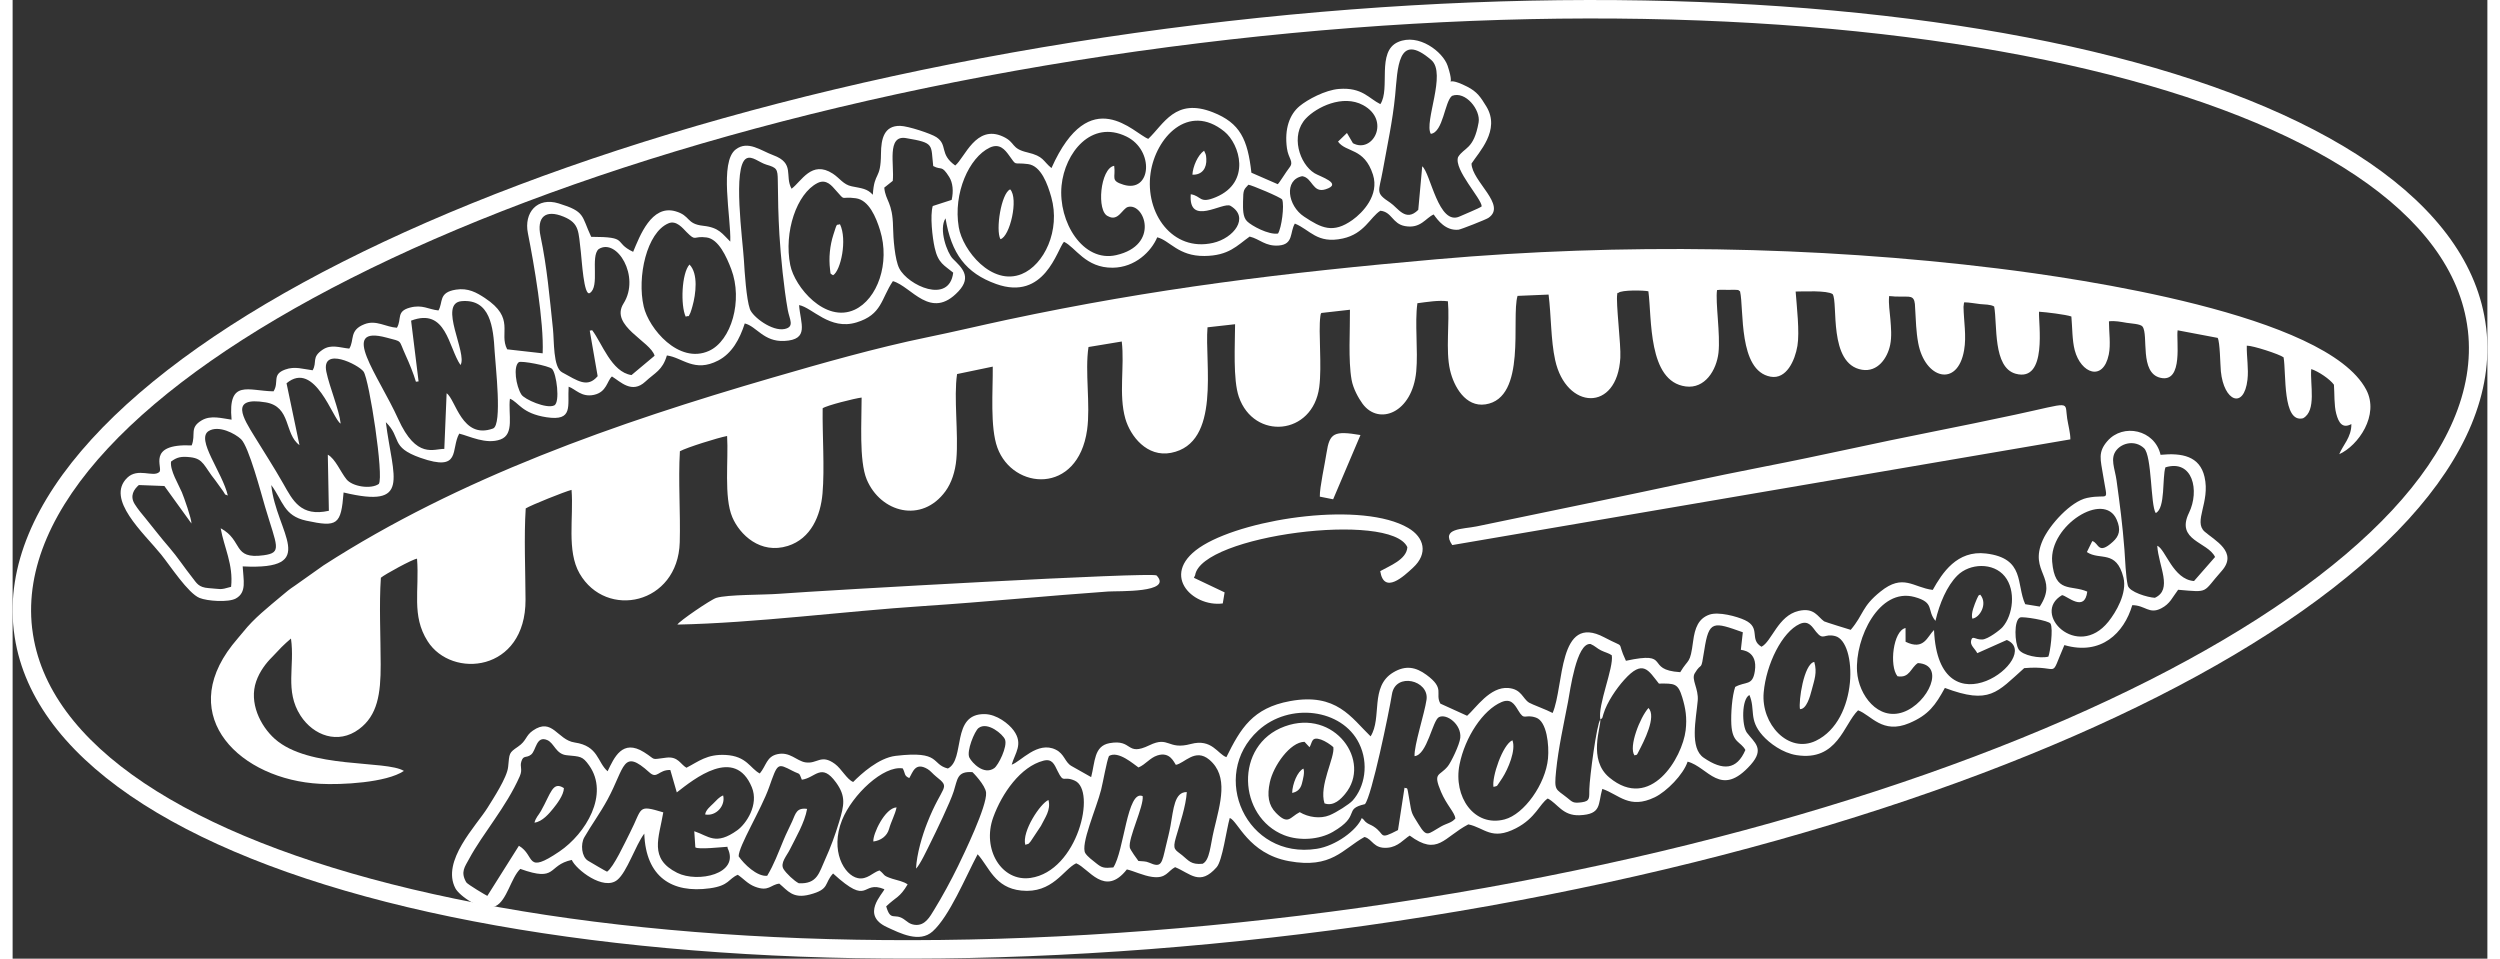
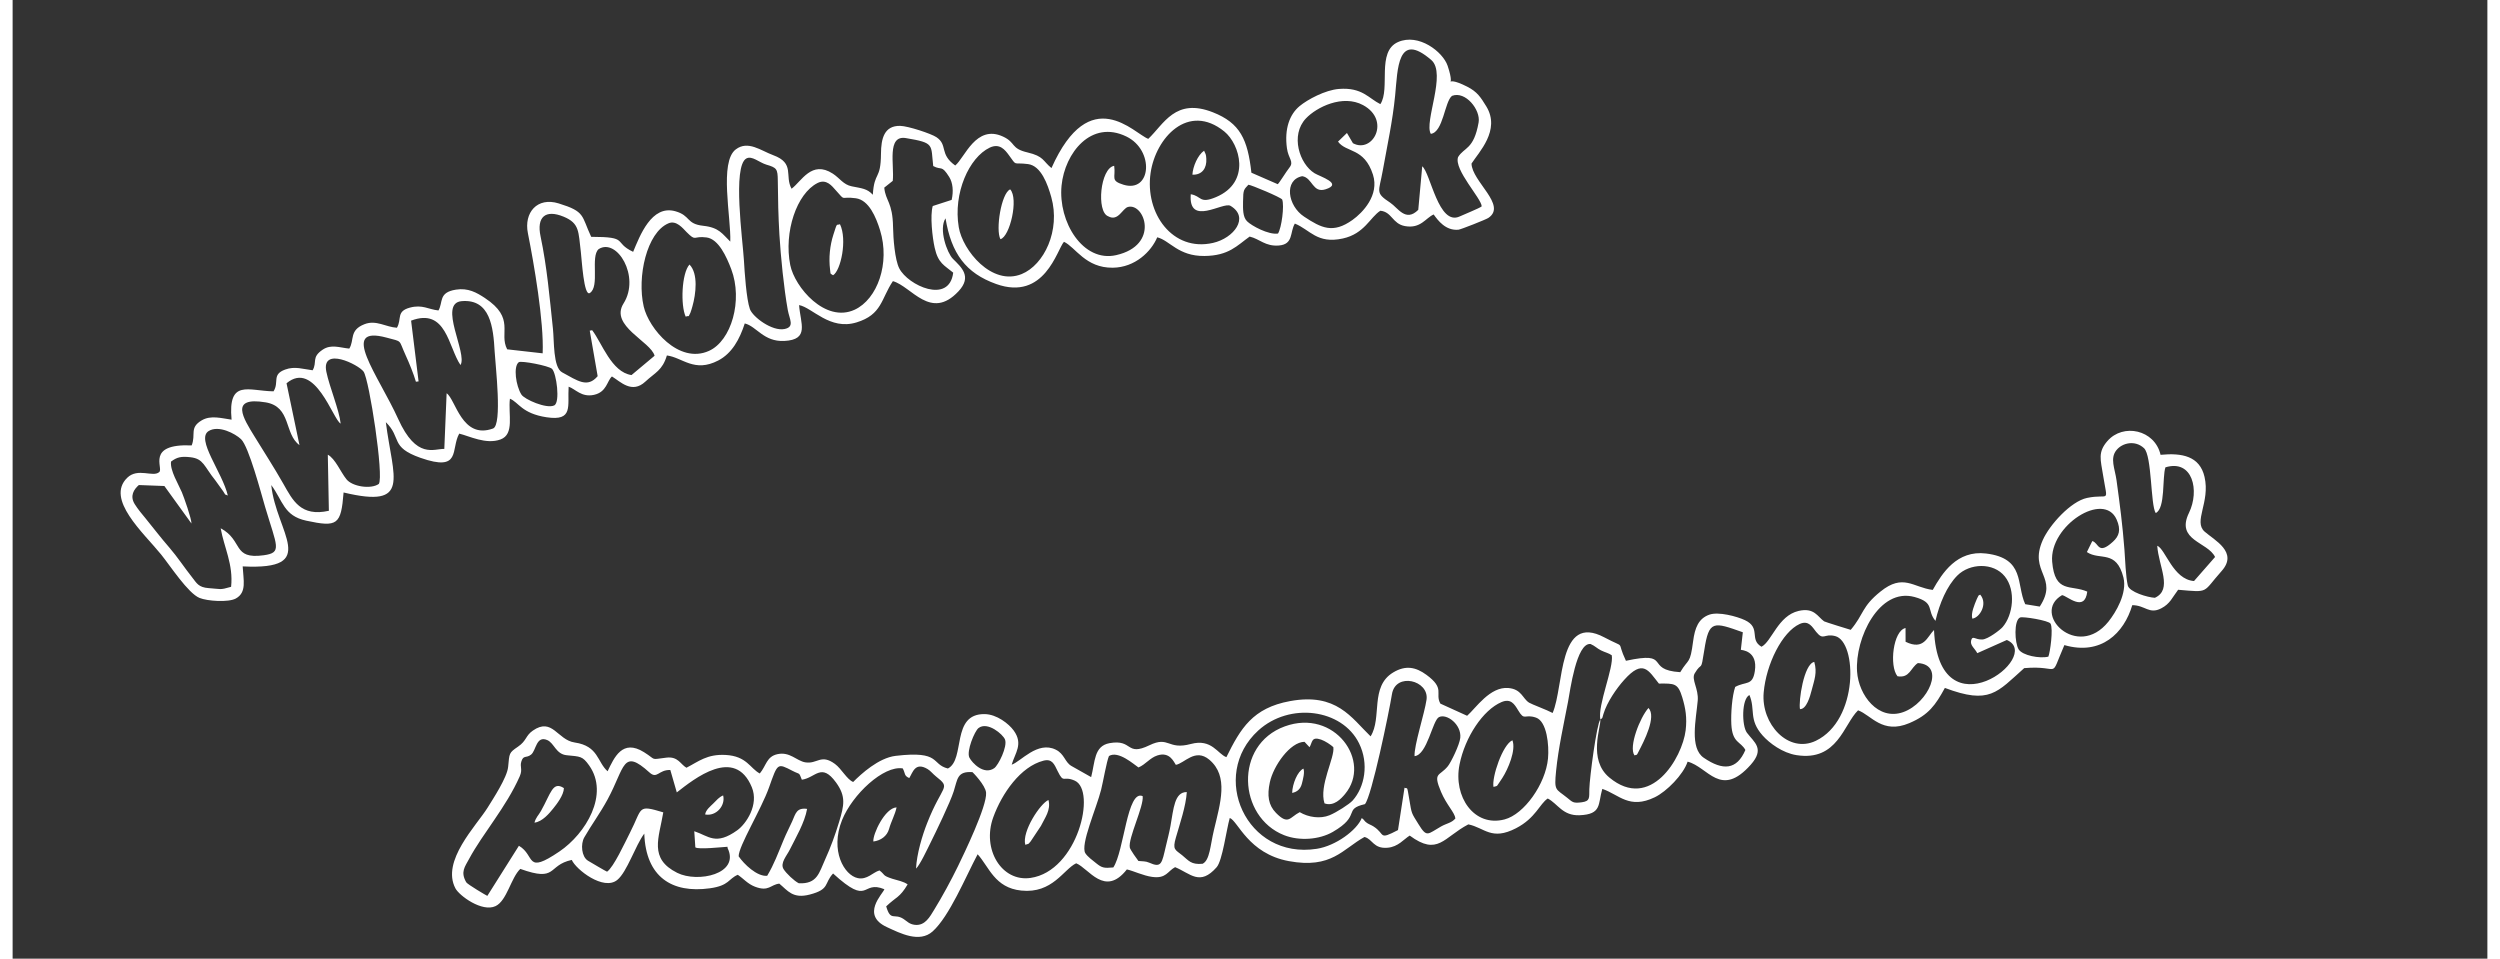
<svg xmlns="http://www.w3.org/2000/svg" xml:space="preserve" width="133px" height="51px" version="1.1" style="shape-rendering:geometricPrecision; text-rendering:geometricPrecision; image-rendering:optimizeQuality; fill-rule:evenodd; clip-rule:evenodd" viewBox="0 0 51.256 19.855">
  <rect x="0" y="0" width="51.256" height="19.855" fill="#333333" stroke="none" />
  <defs>
    <style type="text/css">
   
    .fil0 {fill:white}
    .fil1 {fill:white;fill-rule:nonzero}
   
  </style>
  </defs>
  <g id="Layer_x0020_1">
    <g id="_3144337027952">
-       <path class="fil0" d="M33.879 6.033c0.075,0.554 -0.015,1.868 0.774,1.971 0.396,0.052 0.636,-0.333 0.678,-0.698 0.042,-0.379 -0.067,-1.048 -0.03,-1.298 0.08,-0.012 0.156,-0.004 0.239,-0.004 0.036,0 0.094,-0.004 0.127,-0.002 0.118,0.008 0.048,-0.004 0.111,0.033 0.084,0.365 -0.042,1.647 0.634,1.767 0.326,0.058 0.503,-0.334 0.554,-0.639 0.048,-0.288 -0.014,-0.814 -0.037,-1.125 0.169,-0.001 0.649,-0.026 0.766,0.053 0.119,0.169 -0.097,1.45 0.608,1.567 0.325,0.054 0.528,-0.241 0.584,-0.516 0.035,-0.174 0.018,-0.357 0.004,-0.533 -0.012,-0.163 -0.041,-0.302 -0.026,-0.477 0.063,0.002 0.078,0.007 0.119,0.009 0.04,0.001 0.082,0 0.123,0.002 0.172,0.007 0.273,-0.034 0.292,0.153 0.003,0.032 0.004,0.075 0.006,0.106 0.014,0.235 0.019,0.466 0.062,0.699 0.136,0.745 0.816,0.935 0.951,0.153 0.052,-0.294 -0.007,-0.602 -0.012,-0.899l0.009 -0.076c0.001,-0.009 0.005,-0.012 0.008,-0.018 0.113,0.003 0.217,0.024 0.328,0.037 0.09,0.01 0.212,0.004 0.29,0.05 0.069,0.369 -0.032,1.263 0.447,1.393 0.663,0.179 0.467,-1.053 0.482,-1.285 0.145,0.009 0.555,0.058 0.67,0.099 0.02,0.218 0.016,0.496 0.069,0.697 0.127,0.483 0.589,0.66 0.706,0.089 0.043,-0.207 0.003,-0.47 0.003,-0.686 0.124,-0.016 0.245,0.011 0.368,0.031 0.089,0.015 0.286,0.021 0.328,0.078 0.129,0.175 -0.07,0.961 0.372,1.061 0.483,0.11 0.32,-0.796 0.355,-0.984l0.829 0.157c0.048,0.082 0.053,0.55 0.066,0.692 0.062,0.626 0.479,0.794 0.551,0.176 0.027,-0.232 -0.019,-0.472 -0.014,-0.707 0.124,-0.003 0.679,0.178 0.762,0.242 0.058,0.33 -0.027,1.368 0.403,1.262 0.285,-0.155 0.142,-0.703 0.17,-1.019 0.151,0.048 0.389,0.211 0.47,0.324 0.014,0.192 0.001,0.419 0.047,0.598 0.051,0.195 0.133,0.316 0.314,0.217 0.004,0.273 -0.18,0.442 -0.251,0.624 0.394,-0.178 0.837,-0.81 0.558,-1.337 -0.824,-1.562 -5.968,-2.305 -7.634,-2.51 -3.787,-0.467 -7.819,-0.524 -11.613,-0.191 -3.174,0.279 -5.854,0.605 -8.894,1.252 -0.557,0.119 -1.108,0.251 -1.66,0.364 -1.064,0.219 -2.189,0.54 -3.214,0.838 -3.228,0.939 -6.477,2.072 -9.292,3.887l-0.593 0.42c-0.12,0.079 -0.168,0.122 -0.285,0.22 -0.274,0.231 -0.56,0.455 -0.784,0.736 -0.073,0.091 -0.153,0.178 -0.229,0.276 -1.169,1.498 0.178,2.785 1.817,2.872 0.44,0.024 1.376,-0.022 1.739,-0.267 -0.368,-0.228 -1.967,-0.035 -2.673,-0.663 -0.302,-0.269 -0.54,-0.753 -0.386,-1.193 0.073,-0.209 0.206,-0.38 0.329,-0.502l0.199 -0.209c0.062,-0.06 0.117,-0.112 0.192,-0.175 0.084,0.577 -0.134,1.082 0.198,1.597 0.269,0.415 0.78,0.601 1.211,0.28 0.383,-0.284 0.451,-0.728 0.449,-1.34 -0.001,-0.562 -0.034,-1.249 0.004,-1.796 0.079,-0.069 0.659,-0.386 0.749,-0.395 0.052,0.658 -0.12,1.176 0.219,1.709 0.5,0.788 2.033,0.641 2.028,-0.859 -0.002,-0.597 -0.034,-1.306 0.004,-1.891 0.116,-0.071 0.805,-0.347 0.949,-0.384 0.046,0.573 -0.104,1.262 0.166,1.731 0.552,0.958 2.038,0.643 2.075,-0.645 0.017,-0.616 -0.033,-1.277 0.003,-1.886 0.144,-0.079 0.787,-0.28 0.978,-0.316 0.031,0.498 -0.07,1.264 0.108,1.682 0.153,0.361 0.58,0.774 1.15,0.595 0.481,-0.152 0.678,-0.626 0.718,-1.086 0.046,-0.527 -0.005,-1.217 0.003,-1.765 0.08,-0.058 0.662,-0.205 0.807,-0.222 0.002,0.471 -0.056,1.306 0.105,1.695 0.286,0.686 1.142,0.919 1.633,0.243 0.122,-0.168 0.201,-0.402 0.224,-0.659 0.047,-0.529 -0.058,-1.284 0.015,-1.766l0.739 -0.154c0.005,0.493 -0.059,1.255 0.096,1.679 0.321,0.88 1.667,0.981 1.858,-0.368 0.073,-0.518 -0.049,-1.211 0.029,-1.717l0.689 -0.114c0.061,0.515 -0.068,1.098 0.074,1.598 0.105,0.364 0.449,0.804 0.946,0.708 1.043,-0.202 0.693,-1.85 0.756,-2.6l0.571 -0.064c-0.001,0.423 -0.046,1.146 0.078,1.504 0.311,0.903 1.531,0.805 1.665,-0.201 0.059,-0.449 -0.021,-1.132 0.023,-1.467 0.01,-0.077 0.013,-0.045 0.02,-0.069l0.593 -0.067c0.004,0.433 -0.038,1.043 0.034,1.451 0.032,0.182 0.142,0.379 0.227,0.496 0.338,0.46 1.032,0.189 1.112,-0.67 0.041,-0.438 -0.034,-1.003 0.024,-1.412 0.194,-0.025 0.444,-0.067 0.632,-0.04 0.039,0.437 -0.051,1.017 0.044,1.425 0.078,0.342 0.322,0.772 0.733,0.71 0.864,-0.13 0.529,-1.781 0.665,-2.247l0.643 -0.027c0.055,0.435 0.045,0.942 0.136,1.356 0.226,1.032 1.285,1.088 1.35,-0.045 0.016,-0.276 -0.096,-1.14 -0.064,-1.322 0.011,-0.062 -0.031,0.01 0.023,-0.025 0.07,-0.064 0.537,-0.053 0.622,-0.032zm-20.11 6.903c1.616,-0.033 3.446,-0.275 5.097,-0.384 1.306,-0.086 2.549,-0.211 3.823,-0.301 0.207,-0.014 1.347,0.033 1.005,-0.332 -0.074,-0.078 -6.837,0.305 -7.832,0.38 -0.3,0.023 -1.056,0.013 -1.288,0.084 -0.114,0.035 -0.777,0.488 -0.805,0.553zm16.048 -1.647l12.802 -2.189c0.002,-0.127 -0.045,-0.295 -0.066,-0.432 -0.058,-0.372 0.123,-0.336 -1.078,-0.079 -0.575,0.122 -1.141,0.241 -1.72,0.355 -1.151,0.226 -2.314,0.495 -3.435,0.712 -1.135,0.22 -2.274,0.476 -3.416,0.711l-2.58 0.535c-0.293,0.06 -0.749,0.033 -0.507,0.387zm-2.743 -1.003l0.276 0.055 0.566 -1.331c-0.546,-0.091 -0.639,-0.047 -0.703,0.37 -0.034,0.229 -0.144,0.716 -0.139,0.906zm-2.01 2.212l0.038 -0.229 -0.636 -0.302 0.025 -0.052c0.126,-0.831 4.058,-1.329 4.396,-0.582 -0.015,0.257 -0.371,0.387 -0.562,0.496 0.078,0.494 0.492,0.102 0.68,-0.072 0.317,-0.292 0.233,-0.627 -0.1,-0.822 -0.938,-0.551 -3.298,-0.212 -4.241,0.354 -0.952,0.574 -0.24,1.294 0.4,1.209z" />
      <path class="fil0" d="M41.985 12.563l-0.301 -0.049c-0.19,-0.413 0,-0.951 -0.811,-1.05 -0.603,-0.073 -0.909,0.405 -1.104,0.754 -0.407,-0.05 -0.61,-0.348 -1.084,0.035 -0.394,0.317 -0.338,0.463 -0.615,0.792 -0.021,-0.005 -0.534,-0.164 -0.551,-0.176 -0.135,-0.095 -0.203,-0.291 -0.528,-0.216 -0.428,0.099 -0.556,0.633 -0.769,0.742 -0.262,-0.153 -0.002,-0.39 -0.344,-0.551 -0.166,-0.078 -0.549,-0.181 -0.737,-0.113 -0.225,0.08 -0.299,0.274 -0.335,0.549 -0.064,0.49 -0.091,0.346 -0.267,0.642 -0.754,-0.047 -0.156,-0.446 -1.125,-0.236 -0.216,-0.457 0.034,-0.23 -0.449,-0.486 -0.964,-0.51 -0.828,1.012 -1.069,1.567 -0.118,-0.064 -0.432,-0.179 -0.488,-0.214 -0.136,-0.086 -0.154,-0.279 -0.427,-0.303 -0.383,-0.035 -0.676,0.418 -0.856,0.575l-0.554 -0.252c-0.119,-0.216 0.108,-0.307 -0.291,-0.598 -0.213,-0.155 -0.424,-0.206 -0.687,-0.047 -0.486,0.293 -0.225,0.94 -0.467,1.323 -0.399,-0.385 -0.704,-0.908 -1.669,-0.73 -0.774,0.142 -1.024,0.566 -1.318,1.161 -0.181,-0.065 -0.302,-0.39 -0.736,-0.273 -0.485,0.131 -0.446,-0.173 -0.857,0.026 -0.496,0.24 -0.336,-0.132 -0.828,-0.043 -0.324,0.06 -0.297,0.387 -0.38,0.703 -0.01,-0.004 -0.335,-0.188 -0.411,-0.232 -0.134,-0.079 -0.142,-0.249 -0.323,-0.337 -0.377,-0.185 -0.724,0.249 -0.912,0.312 0.069,-0.241 0.246,-0.427 0.042,-0.708 -0.101,-0.139 -0.351,-0.337 -0.603,-0.34 -0.701,-0.008 -0.392,0.937 -0.76,1.127 -0.355,-0.088 -0.133,-0.374 -1.083,-0.262 -0.352,0.042 -0.716,0.376 -0.879,0.541 -0.13,-0.053 -0.24,-0.272 -0.376,-0.373 -0.294,-0.217 -0.366,0.008 -0.616,-0.034 -0.18,-0.03 -0.319,-0.226 -0.577,-0.169 -0.226,0.05 -0.228,0.235 -0.365,0.4 -0.202,-0.107 -0.269,-0.361 -0.709,-0.384 -0.384,-0.02 -0.557,0.135 -0.81,0.265 -0.126,-0.072 -0.172,-0.239 -0.417,-0.209 -0.347,0.042 -0.191,0.056 -0.463,-0.114 -0.448,-0.28 -0.617,0.114 -0.753,0.396 -0.216,-0.19 -0.187,-0.524 -0.682,-0.596 -0.359,-0.052 -0.461,-0.529 -0.868,-0.245 -0.152,0.106 -0.126,0.209 -0.305,0.331 -0.192,0.131 -0.177,0.133 -0.205,0.42 -0.021,0.22 -0.316,0.667 -0.426,0.845 -0.232,0.373 -0.964,1.104 -0.666,1.67 0.079,0.151 0.552,0.5 0.831,0.368 0.236,-0.111 0.32,-0.588 0.513,-0.771 0.777,0.28 0.551,-0.074 1.066,-0.186 0.087,0.199 0.658,0.646 0.942,0.415 0.204,-0.166 0.374,-0.712 0.56,-0.96 0.031,0.901 0.575,1.241 1.357,1.133 0.405,-0.056 0.382,-0.196 0.579,-0.28 0.118,0.078 0.203,0.188 0.357,0.247 0.286,0.109 0.319,-0.042 0.503,-0.064 0.174,0.143 0.277,0.32 0.633,0.226 0.419,-0.11 0.289,-0.227 0.481,-0.436 0.77,0.705 0.573,0.126 1.063,0.326 -0.03,0.094 -0.498,0.532 0.052,0.785 0.277,0.128 0.674,0.333 0.947,0.089 0.347,-0.312 0.681,-1.124 0.932,-1.598 0.236,0.259 0.352,0.696 0.905,0.752 0.645,0.067 0.876,-0.441 1.136,-0.565 0.259,0.101 0.591,0.712 1.05,0.127 0.132,0.029 0.343,0.131 0.524,0.155 0.293,0.04 0.316,-0.117 0.475,-0.202 0.32,0.132 0.511,0.398 0.86,0.002 0.121,-0.138 0.202,-0.777 0.272,-1.021 0.169,0.061 0.382,0.738 1.223,0.894 0.887,0.164 1.114,-0.249 1.567,-0.5 0.17,0.042 0.182,0.248 0.478,0.223 0.22,-0.018 0.337,-0.177 0.459,-0.252 0.583,0.431 0.7,0.038 1.214,-0.232 0.338,0.069 0.477,0.344 0.988,0.08 0.407,-0.21 0.489,-0.506 0.657,-0.616 0.209,0.109 0.307,0.36 0.658,0.347 0.466,-0.019 0.379,-0.229 0.472,-0.546 0.348,0.118 0.557,0.43 1.088,0.173 0.243,-0.118 0.589,-0.466 0.679,-0.737 0.427,0.111 0.681,0.766 1.306,0.065 0.298,-0.335 0.074,-0.462 -0.078,-0.664 -0.108,-0.145 -0.112,-0.701 0.052,-0.781 0.129,0.304 -0.022,0.506 0.273,0.838 0.141,0.159 0.413,0.362 0.702,0.407 0.85,0.134 0.978,-0.641 1.275,-0.928 0.27,0.095 0.501,0.503 1.062,0.265 0.401,-0.17 0.542,-0.374 0.736,-0.729 0.929,0.35 1.078,0.093 1.643,-0.41 0.782,-0.068 0.508,0.27 0.832,-0.477 0.762,0.221 1.236,-0.249 1.406,-0.827 0.27,0.001 0.347,0.195 0.598,0.067 0.188,-0.096 0.232,-0.229 0.352,-0.386 0.659,0.057 0.495,0.066 0.9,-0.387 0.352,-0.393 -0.151,-0.64 -0.351,-0.817 -0.239,-0.211 0.119,-0.608 -0.002,-1.133 -0.099,-0.433 -0.469,-0.501 -0.911,-0.458 -0.119,-0.521 -0.775,-0.66 -1.101,-0.285 -0.201,0.232 -0.142,0.38 -0.088,0.716 0.097,0.601 0.135,0.364 -0.334,0.462 -0.335,0.071 -0.775,0.555 -0.917,0.874 -0.299,0.674 0.34,0.76 -0.062,1.376zm-21.011 4.934c0.102,-0.033 0.051,-0.007 0.112,-0.072l0.212 -0.319c0.081,-0.168 0.211,-0.328 0.156,-0.537 -0.166,0.068 -0.555,0.652 -0.48,0.928zm12.617 -1.852c0.067,-0.026 0.035,0.017 0.086,-0.08 0.109,-0.209 0.376,-0.722 0.204,-0.902 -0.175,0.196 -0.415,0.805 -0.29,0.982zm-2.92 0.653c0.101,-0.028 0.055,-0.003 0.114,-0.081 0.02,-0.027 0.049,-0.073 0.07,-0.105 0.118,-0.183 0.287,-0.577 0.208,-0.78 -0.204,0.089 -0.43,0.767 -0.392,0.966zm6.348 -1.611c0.134,0.005 0.209,-0.262 0.242,-0.392 0.056,-0.216 0.118,-0.363 0.054,-0.586 -0.217,0.04 -0.329,0.822 -0.296,0.978zm-26.211 2.351c0.162,-0.017 0.311,-0.196 0.388,-0.292 0.069,-0.085 0.22,-0.278 0.222,-0.423 -0.233,-0.153 -0.269,0.107 -0.475,0.473 -0.055,0.097 -0.103,0.129 -0.135,0.242zm7.019 0.391c0.156,-0.02 0.284,-0.113 0.325,-0.259 0.043,-0.155 0.126,-0.3 0.156,-0.448 -0.241,0.01 -0.496,0.557 -0.481,0.707zm-3.484 -0.56c0.23,0.043 0.426,-0.185 0.373,-0.395 -0.091,0.04 -0.129,0.094 -0.206,0.169 -0.057,0.057 -0.154,0.131 -0.167,0.226zm26.245 -4.056c0.154,-0.018 0.326,-0.307 0.164,-0.497 -0.057,0.033 -0.006,-0.018 -0.044,0.036 -0.004,0.006 -0.02,0.041 -0.025,0.051 -0.052,0.125 -0.127,0.298 -0.095,0.41zm-14.087 3.609c0.105,-0.018 0.173,-0.084 0.2,-0.186 0.025,-0.095 0.065,-0.248 0.033,-0.317 -0.121,0.055 -0.227,0.314 -0.233,0.503zm1.507 0.233c-0.46,0.106 -0.069,0.23 -0.665,0.575 -0.277,0.16 -0.689,0.193 -1.008,0.068 -0.956,-0.375 -1.042,-1.868 0.012,-2.253 1.032,-0.377 1.814,0.725 1.249,1.401 -0.079,0.095 -0.232,0.263 -0.425,0.193 -0.119,-0.366 0.218,-0.949 0.183,-1.165 -0.054,-0.05 -0.169,-0.126 -0.254,-0.156 -0.205,-0.069 -0.177,0.056 -0.239,0.158l-0.104 -0.112c-0.299,0.004 -0.645,0.498 -0.718,0.838 -0.059,0.272 -0.031,0.473 0.127,0.634 0.258,0.262 0.284,0.091 0.492,-0.015 0.179,0.108 0.428,0.142 0.617,0.064 0.143,-0.058 0.411,-0.229 0.479,-0.305 0.248,-0.277 0.343,-0.76 0.132,-1.186 -0.352,-0.713 -1.439,-0.855 -2.087,-0.264 -1.022,0.932 -0.25,2.679 1.212,2.45 0.393,-0.061 0.83,-0.385 0.932,-0.637 0.06,0.042 0.044,0.059 0.111,0.104 0.045,0.029 0.085,0.04 0.132,0.07 0.253,0.161 0.092,0.291 0.507,0.075l0.135 -0.877c0.067,0.033 0.047,-0.065 0.099,0.242 0.052,0.311 0.041,0.271 0.191,0.514 0.176,0.285 0.187,0.204 0.466,0.047 0.123,-0.069 0.22,-0.073 0.298,-0.167 -0.014,-0.123 -0.181,-0.276 -0.297,-0.549 -0.175,-0.415 -0.035,-0.315 0.141,-0.533 0.063,-0.077 0.243,-0.444 0.257,-0.588 0.028,-0.276 -0.282,-0.509 -0.442,-0.428 -0.133,0.068 -0.243,0.783 -0.505,0.808 -0.013,-0.22 0.207,-0.884 0.248,-1.169 0.058,-0.402 -0.641,-0.576 -0.716,-0.115 -0.058,0.362 -0.422,2.126 -0.56,2.278zm-9.437 -0.54c-0.113,-0.05 -0.076,-0.09 -0.135,-0.2 -0.396,-0.066 -1.044,0.54 -1.257,1.07 -0.254,0.634 0.045,1.143 0.325,1.202 0.194,0.041 0.312,-0.12 0.45,-0.159 0.125,0.094 0.051,0.103 0.268,0.173 0.119,0.038 0.227,0.053 0.315,0.116 -0.164,0.277 -0.235,0.255 -0.444,0.455 0.093,0.32 0.165,0.134 0.359,0.261 0.072,0.047 0.119,0.109 0.236,0.122 0.211,0.023 0.312,-0.171 0.399,-0.313 0.165,-0.268 0.351,-0.61 0.492,-0.9 0.121,-0.249 0.606,-1.25 0.583,-1.524 -0.013,-0.157 -0.278,-0.424 -0.282,-0.426 -0.322,-0.023 -0.308,0.148 -0.388,0.396 -0.073,0.231 -0.37,0.844 -0.488,1.081 -0.051,0.101 -0.212,0.448 -0.293,0.521 0.015,-0.306 0.13,-0.688 0.229,-0.939 0.318,-0.812 0.506,-0.715 0.186,-0.969 -0.066,-0.052 -0.113,-0.117 -0.176,-0.154 -0.259,-0.154 -0.307,0.072 -0.379,0.187zm21.254 -3.256c-0.188,-0.221 -0.003,-0.378 -0.436,-0.495 -0.73,-0.198 -1.233,0.852 -1.188,1.545 0.033,0.489 0.437,1.024 0.956,0.84 0.517,-0.183 0.888,-0.981 0.304,-1.016 -0.152,0.096 -0.168,0.318 -0.423,0.273 -0.174,-0.213 -0.09,-0.944 0.167,-0.999l0.001 0.285c0.382,0.187 0.448,-0.108 0.589,-0.244 0.095,2.207 2.286,0.537 1.508,0.207l-0.612 0.273c-0.051,-0.1 -0.156,-0.162 -0.126,-0.268 0.03,-0.106 0.078,-0.009 0.231,-0.015 0.117,-0.006 0.372,-0.201 0.42,-0.258 0.216,-0.249 0.28,-0.757 0.045,-1.049 -0.238,-0.295 -0.728,-0.274 -0.984,-0.017 -0.213,0.213 -0.369,0.576 -0.452,0.938zm-6.941 2.043c0.017,0.153 -0.262,0.83 0.187,1.202 0.851,0.706 1.51,-0.406 1.58,-0.978 0.031,-0.264 -0.002,-0.456 -0.07,-0.682 -0.09,-0.295 -0.158,-0.289 -0.484,-0.286 -0.215,-0.266 -0.324,-0.518 -0.719,-0.077 -0.16,0.178 -0.355,0.46 -0.43,0.707 -0.032,0.105 -0.009,0.073 -0.064,0.114 -0.058,-0.299 0.281,-1.072 0.237,-1.33 -0.06,-0.045 -0.145,-0.062 -0.224,-0.102 -0.088,-0.044 -0.116,-0.088 -0.216,-0.132 -0.292,-0.031 -0.423,0.968 -0.466,1.196 -0.088,0.459 -0.2,0.96 -0.247,1.429 -0.043,0.427 -0.011,0.367 0.229,0.56 0.113,0.091 0.122,0.118 0.305,0.093 0.174,-0.024 0.15,-0.095 0.154,-0.272 0.006,-0.241 0.152,-1.354 0.228,-1.442zm-20.572 3.152c0.137,-0.095 0.367,-0.597 0.474,-0.807 0.267,-0.521 0.144,-0.586 0.69,-0.422 -0.088,0.531 -0.304,0.957 0.289,1.253 0.424,0.212 1.305,0.025 1.043,-0.513l-0.002 -0.027c-0.11,0.006 -0.605,0.061 -0.666,0.012l-0.022 -0.334c0.299,0.098 0.441,0.303 0.892,-0.021 0.182,-0.131 0.45,-0.527 0.3,-0.89 -0.353,-0.854 -1.195,-0.172 -1.554,0.107l-0.134 -0.464c-0.246,-0.008 -0.271,0.197 -0.432,0.051 -0.562,-0.509 -0.505,-0.11 -0.867,0.558 -0.159,0.293 -0.333,0.525 -0.482,0.785 -0.082,0.142 -0.057,0.405 0.076,0.485 0.092,0.055 0.372,0.22 0.395,0.227zm10.395 -2.396c-0.049,0.113 -0.119,0.524 -0.162,0.696 -0.094,0.379 -0.437,1.145 -0.327,1.318 0.048,0.074 0.151,0.148 0.223,0.206 0.12,0.097 0.162,0.106 0.356,0.088 0.226,-0.339 0.285,-1.619 0.608,-1.477 0.029,0.206 -0.307,0.879 -0.266,1.067 0.01,0.045 0.153,0.246 0.178,0.276 0.091,0.01 0.146,0.001 0.223,0.035 0.259,0.116 0.261,0.016 0.347,-0.347 0.033,-0.143 0.068,-0.268 0.094,-0.414 0.064,-0.354 0.081,-0.704 0.338,-0.701 -0.018,0.291 -0.144,0.655 -0.226,0.942 -0.074,0.256 -0.016,0.248 0.132,0.368 0.132,0.107 0.179,0.198 0.421,0.175 0.151,-0.073 0.159,-0.381 0.234,-0.694 0.134,-0.566 0.311,-1.118 -0.094,-1.461 -0.294,-0.247 -0.514,0.075 -0.694,0.106 -0.038,-0.05 -0.121,-0.28 -0.382,-0.195 -0.157,0.051 -0.246,0.189 -0.392,0.249 -0.091,-0.06 -0.417,-0.356 -0.611,-0.237zm-12.875 2.897l0.654 -1.038c0.349,0.204 0.122,0.605 0.84,0.118 0.545,-0.37 1.037,-1.184 0.615,-1.781 -0.14,-0.198 -0.183,-0.183 -0.464,-0.212 -0.227,-0.022 -0.257,-0.25 -0.404,-0.314 -0.231,-0.1 -0.229,0.218 -0.335,0.301 -0.102,0.08 -0.156,0.004 -0.2,0.138 -0.039,0.119 0.031,0.161 -0.035,0.312 -0.281,0.638 -0.765,1.183 -1.048,1.709 -0.087,0.164 -0.184,0.269 -0.06,0.485 0.024,0.043 0.423,0.278 0.437,0.282zm34.538 -6.174c0.374,-0.173 0.078,-0.646 0.048,-1.078 0.172,0.068 0.326,0.699 0.762,0.731l0.436 -0.498c-0.151,-0.316 -0.821,-0.338 -0.54,-0.915 0.222,-0.456 0.081,-1.114 -0.488,-0.942 -0.069,0.207 0.003,0.851 -0.201,0.947 -0.109,-0.162 -0.076,-1.189 -0.243,-1.344 -0.185,-0.172 -0.449,-0.111 -0.571,0.041 -0.138,0.172 -0.032,0.379 0.002,0.624 0.068,0.492 0.125,0.926 0.164,1.437 0.014,0.196 0.028,0.564 0.069,0.74 0.031,0.138 0.415,0.25 0.562,0.257zm-29.333 5.354c0.107,0.158 0.38,0.425 0.591,0.404 0.143,-0.239 0.223,-0.462 0.341,-0.745 0.055,-0.135 0.115,-0.244 0.176,-0.381 0.074,-0.167 0.091,-0.289 0.31,-0.26 -0.051,0.288 -0.238,0.601 -0.359,0.845 -0.061,0.124 -0.205,0.278 -0.129,0.402 0.055,0.089 0.223,0.249 0.317,0.294 0.384,0.017 0.418,-0.217 0.545,-0.495 0.112,-0.245 0.207,-0.506 0.288,-0.774 0.105,-0.347 0.147,-0.529 -0.063,-0.819 -0.306,-0.42 -0.422,-0.096 -0.708,-0.057 -0.067,-0.166 -0.028,-0.098 -0.192,-0.183 -0.318,-0.164 -0.307,-0.166 -0.487,0.341 -0.163,0.46 -0.631,1.216 -0.63,1.428zm6.312 -1.98c-0.471,0.122 -0.858,0.673 -1.039,1.173 -0.239,0.66 0.174,1.342 0.773,1.255 0.978,-0.142 1.369,-1.81 0.917,-2.014 -0.247,-0.112 -0.223,0.074 -0.357,-0.2 -0.069,-0.141 -0.113,-0.261 -0.294,-0.214zm15.664 -2.832c-0.362,0.165 -0.694,0.829 -0.746,1.42 -0.058,0.654 0.513,1.271 1.08,1 0.892,-0.428 0.856,-2.053 0.401,-2.169 -0.234,-0.06 -0.239,0.104 -0.394,-0.087 -0.076,-0.093 -0.151,-0.25 -0.341,-0.164zm-6.176 1.618c-0.383,0.163 -0.755,0.724 -0.869,1.291 -0.135,0.665 0.301,1.306 0.933,1.139 0.405,-0.106 0.849,-0.733 0.899,-1.261 0.026,-0.275 -0.023,-0.769 -0.248,-0.847 -0.247,-0.085 -0.231,0.082 -0.373,-0.156 -0.075,-0.125 -0.151,-0.247 -0.342,-0.166zm12.132 -2.288c-0.054,0.44 -0.418,0.085 -0.522,0.073 -0.651,0.377 0.315,1.354 0.96,0.549 0.153,-0.191 0.392,-0.589 0.311,-0.914 -0.148,-0.586 -0.488,-0.345 -0.757,-0.527l0.112 -0.228c0.137,0.035 0.114,0.3 0.426,0.015 0.131,-0.118 0.172,-0.248 0.078,-0.461 -0.262,-0.598 -1.398,0.127 -1.335,0.874 0.056,0.665 0.388,0.469 0.727,0.619zm-7.081 3.28c-0.101,-0.184 -0.27,-0.139 -0.291,-0.532 -0.011,-0.221 0.014,-0.581 0.08,-0.774 0.22,-0.121 0.36,-0.015 0.407,-0.328 0.065,-0.427 -0.276,-0.433 -0.29,-0.441l0.041 -0.363c-0.609,-0.216 -0.702,-0.255 -0.798,0.369 -0.076,0.488 -0.043,0.217 -0.199,0.483 -0.074,0.127 0.084,0.317 0.063,0.562 -0.034,0.389 -0.172,0.982 0.124,1.185 0.399,0.273 0.685,0.253 0.863,-0.161zm6.275 -1.933c0.036,-0.084 0.105,-0.578 0.045,-0.684 -0.037,-0.065 -0.572,-0.153 -0.631,-0.127 -0.132,0.059 -0.111,0.528 -0.03,0.659 0.08,0.129 0.438,0.196 0.616,0.152zm-22.157 1.478c-0.082,0.062 -0.255,0.483 -0.19,0.613 0.056,0.109 0.3,0.368 0.514,0.219 0.086,-0.06 0.279,-0.448 0.224,-0.593 -0.042,-0.109 -0.363,-0.38 -0.548,-0.239z" />
      <path class="fil0" d="M28.328 2.157c-0.242,-0.119 -0.376,-0.352 -0.857,-0.315 -0.285,0.022 -0.652,0.22 -0.815,0.355 -0.208,0.172 -0.318,0.472 -0.263,0.873 0.03,0.221 0.153,0.276 0.05,0.403 -0.064,0.08 -0.199,0.304 -0.24,0.342l-0.546 -0.238c-0.077,-0.69 -0.233,-1.029 -0.797,-1.251 -0.78,-0.307 -1.015,0.244 -1.339,0.55 -0.291,-0.106 -1.205,-1.188 -2.005,0.605 -0.183,-0.149 -0.154,-0.243 -0.497,-0.324 -0.353,-0.082 -0.235,-0.203 -0.508,-0.329 -0.56,-0.257 -0.791,0.44 -0.988,0.6 -0.336,-0.239 -0.147,-0.424 -0.39,-0.587 -0.109,-0.073 -0.586,-0.231 -0.751,-0.234 -0.329,-0.006 -0.395,0.26 -0.397,0.578 -0.004,0.555 -0.138,0.354 -0.169,0.849 -0.118,-0.13 -0.228,-0.132 -0.437,-0.175 -0.174,-0.035 -0.246,-0.168 -0.392,-0.263 -0.44,-0.285 -0.649,0.163 -0.854,0.313 -0.149,-0.268 0.076,-0.527 -0.38,-0.695 -0.26,-0.096 -0.522,-0.311 -0.775,-0.12 -0.346,0.261 -0.096,1.415 -0.114,1.91 -0.163,-0.156 -0.227,-0.291 -0.557,-0.327 -0.364,-0.039 -0.258,-0.211 -0.582,-0.302 -0.494,-0.138 -0.735,0.512 -0.873,0.841 -0.426,-0.202 -0.07,-0.31 -0.869,-0.311 -0.206,-0.439 -0.115,-0.52 -0.673,-0.692 -0.446,-0.138 -0.723,0.192 -0.638,0.616 0.124,0.621 0.335,1.837 0.306,2.489l-0.735 -0.083c-0.178,-0.339 0.178,-0.64 -0.462,-1.063 -0.168,-0.111 -0.348,-0.214 -0.6,-0.173 -0.367,0.058 -0.261,0.261 -0.361,0.431 -0.211,-0.022 -0.331,-0.128 -0.591,-0.059 -0.289,0.077 -0.164,0.235 -0.269,0.417 -0.227,-0.012 -0.43,-0.168 -0.671,-0.074 -0.324,0.125 -0.205,0.33 -0.316,0.506 -0.199,-0.019 -0.374,-0.096 -0.551,0.022 -0.239,0.161 -0.108,0.253 -0.208,0.427 -0.201,-0.024 -0.366,-0.089 -0.569,-0.015 -0.283,0.103 -0.119,0.259 -0.241,0.451 -0.515,-0.006 -0.948,-0.264 -0.869,0.587 -0.21,-0.029 -0.431,-0.098 -0.62,0.015 -0.258,0.154 -0.115,0.285 -0.206,0.518 -0.953,-0.04 -0.579,0.472 -0.672,0.552 -0.127,0.116 -0.443,-0.097 -0.664,0.119 -0.452,0.442 0.338,1.139 0.703,1.589 0.19,0.236 0.558,0.802 0.795,0.899 0.162,0.067 0.6,0.096 0.752,0.012 0.231,-0.127 0.156,-0.382 0.142,-0.665 1.614,0.082 0.69,-0.703 0.592,-1.685 0.242,0.326 0.256,0.637 0.724,0.738 0.648,0.139 0.721,0.089 0.774,-0.584 1.409,0.338 1.022,-0.292 0.875,-1.456 0.334,0.327 0.081,0.514 0.716,0.738 0.857,0.301 0.622,-0.177 0.804,-0.501 0.208,0.05 0.556,0.231 0.855,0.121 0.296,-0.109 0.155,-0.521 0.195,-0.844 0.181,0.073 0.243,0.305 0.757,0.384 0.564,0.086 0.433,-0.233 0.459,-0.633 0.139,0.046 0.265,0.226 0.525,0.169 0.265,-0.058 0.27,-0.29 0.372,-0.381 0.177,0.109 0.415,0.366 0.693,0.106 0.201,-0.187 0.353,-0.231 0.445,-0.541 0.326,0.043 0.568,0.363 1.065,0.104 0.281,-0.147 0.441,-0.435 0.548,-0.767 0.244,0.059 0.39,0.383 0.817,0.363 0.53,-0.027 0.336,-0.358 0.308,-0.743 0.273,0.05 0.636,0.528 1.189,0.359 0.53,-0.161 0.508,-0.489 0.754,-0.855 0.385,0.107 0.782,0.825 1.357,0.212 0.289,-0.307 0.061,-0.499 -0.115,-0.675 -0.119,-0.119 -0.298,-0.613 -0.152,-0.838 0.121,0.731 0.42,1.135 1.048,1.36 1.006,0.36 1.262,-0.714 1.405,-0.874 0.238,0.11 0.445,0.544 1.012,0.537 0.463,-0.006 0.795,-0.335 0.92,-0.63 0.262,0.066 0.433,0.392 0.976,0.387 0.508,-0.004 0.679,-0.218 0.938,-0.402 0.208,0.049 0.324,0.208 0.606,0.185 0.306,-0.025 0.224,-0.278 0.33,-0.454 0.316,0.127 0.457,0.426 0.993,0.309 0.449,-0.098 0.566,-0.441 0.778,-0.575 0.241,0.023 0.248,0.271 0.51,0.318 0.326,0.059 0.428,-0.169 0.594,-0.241 0.089,0.124 0.248,0.34 0.513,0.316 0.047,-0.004 0.572,-0.211 0.621,-0.245 0.39,-0.263 -0.342,-0.755 -0.35,-1.125 0.147,-0.231 0.607,-0.691 0.307,-1.183 -0.118,-0.192 -0.188,-0.304 -0.397,-0.41 -0.575,-0.292 -0.206,0.16 -0.405,-0.433 -0.098,-0.289 -0.6,-0.679 -1.027,-0.491 -0.451,0.199 -0.153,0.966 -0.366,1.286zm-14.388 4.401c0.104,-0.035 0.035,0.034 0.098,-0.08 0.008,-0.015 0.036,-0.112 0.042,-0.134 0.071,-0.251 0.125,-0.676 -0.061,-0.865 -0.164,0.181 -0.187,0.846 -0.079,1.079zm3.053 -0.857c0.159,-0.095 0.297,-0.737 0.143,-1.057 -0.08,0.032 -0.05,-0.055 -0.137,0.217 -0.073,0.226 -0.098,0.484 -0.069,0.718 0.015,0.126 -0.001,0.074 0.063,0.122zm3.466 -0.747c0.196,-0.051 0.38,-0.841 0.202,-1.032 -0.184,0.076 -0.306,0.838 -0.202,1.032zm3.976 -1.336c0.204,0.008 0.3,-0.139 0.288,-0.331 -0.006,-0.101 -0.015,-0.093 -0.046,-0.166 -0.131,0.09 -0.233,0.33 -0.242,0.497zm-21.677 7.124c0.158,0.194 0.322,0.409 0.488,0.599 0.162,0.186 0.321,0.428 0.472,0.617 0.096,0.121 0.13,0.208 0.345,0.223 0.259,0.017 0.217,0.044 0.462,-0.027 0.05,-0.461 -0.147,-0.818 -0.216,-1.213 0.472,0.253 0.234,0.651 0.893,0.559 0.389,-0.054 0.27,-0.183 0.027,-1.003 -0.081,-0.275 -0.337,-1.248 -0.498,-1.401 -0.123,-0.116 -0.463,-0.296 -0.67,-0.169 -0.273,0.168 0.285,0.857 0.396,1.336 -0.094,-0.043 -0.027,0.011 -0.095,-0.086l-0.16 -0.223c-0.242,-0.3 -0.244,-0.452 -0.519,-0.484 -0.196,-0.023 -0.281,0 -0.402,0.09 -0.025,0.183 0.155,0.471 0.224,0.635 0.043,0.102 0.201,0.547 0.199,0.648l-0.561 -0.777 -0.529 -0.02c-0.102,0.089 -0.191,0.224 -0.086,0.394 0.068,0.11 0.157,0.213 0.23,0.302zm6.518 -3.182c-0.252,-0.366 -0.291,-1.197 -1.023,-0.919l0.155 1.258 -0.055 0.007c-0.048,-0.164 -0.138,-0.385 -0.213,-0.548 -0.154,-0.336 -0.054,-0.273 -0.393,-0.365 -1.004,-0.271 -0.168,0.785 0.238,1.683 0.382,0.845 0.743,0.613 0.956,0.622l0.048 -1.153c0.187,0.123 0.315,0.965 0.961,0.73 0.197,-0.072 0.049,-1.312 0.034,-1.59 -0.028,-0.515 -0.093,-1.096 -0.682,-1.048 -0.499,0.041 0.126,1.089 -0.026,1.323zm-4.037 0.773c-0.755,-0.125 -0.461,0.33 -0.227,0.71 0.21,0.343 0.392,0.62 0.594,0.975 0.197,0.347 0.361,0.691 0.944,0.561l-0.022 -1.162c0.156,0.085 0.262,0.354 0.385,0.508 0.121,0.154 0.509,0.213 0.671,0.098 0.11,-0.149 -0.198,-2.161 -0.315,-2.326 -0.102,-0.145 -0.882,-0.532 -0.771,0.004 0.064,0.312 0.267,0.791 0.296,1.072 -0.156,-0.073 -0.532,-1.326 -1.121,-0.835l0.268 1.281c-0.321,-0.234 -0.165,-0.797 -0.702,-0.886zm6.878 -0.542l-0.164 -0.943 0.05 -0.009c0.202,0.26 0.398,0.869 0.815,0.929l0.478 -0.4c-0.079,-0.296 -0.935,-0.62 -0.643,-1.083 0.353,-0.559 -0.138,-1.365 -0.515,-1.126 -0.177,0.152 0.03,0.778 -0.184,0.91 -0.124,0.077 -0.166,-0.697 -0.185,-0.848 -0.053,-0.421 -0.021,-0.594 -0.356,-0.733 -0.383,-0.158 -0.562,0.01 -0.479,0.405 0.136,0.649 0.186,1.254 0.257,1.918 0.027,0.244 0,0.797 0.189,0.9 0.328,0.179 0.525,0.329 0.737,0.08zm16.996 -3.445l0.082 -0.902c0.174,0.14 0.336,1.249 0.78,1.037 0.085,-0.041 0.398,-0.164 0.452,-0.207 -0.004,-0.163 -0.578,-0.758 -0.49,-1.02 0.125,-0.207 0.326,-0.15 0.426,-0.719 0.045,-0.259 -0.273,-0.658 -0.551,-0.55 -0.154,0.119 -0.181,0.754 -0.439,0.787 -0.145,-0.243 0.331,-1.251 0.011,-1.528 -0.706,-0.612 -0.696,0.19 -0.75,0.734 -0.053,0.539 -0.164,1.035 -0.257,1.559 -0.078,0.441 -0.164,0.451 0.154,0.66 0.162,0.107 0.32,0.411 0.582,0.149zm-8.875 -1.289c-0.427,0.203 -0.761,0.942 -0.642,1.649 0.081,0.48 0.683,1.222 1.303,0.97 0.464,-0.189 0.808,-0.904 0.613,-1.594 -0.074,-0.262 -0.209,-0.649 -0.482,-0.684 -0.324,-0.041 -0.219,0.057 -0.396,-0.185 -0.079,-0.108 -0.19,-0.253 -0.396,-0.156zm-3.568 0.734c-0.43,0.218 -0.7,1.013 -0.564,1.699 0.092,0.456 0.723,1.205 1.333,0.925 0.472,-0.218 0.739,-0.963 0.527,-1.647 -0.083,-0.268 -0.23,-0.625 -0.502,-0.662 -0.341,-0.046 -0.196,0.079 -0.416,-0.166 -0.076,-0.085 -0.193,-0.243 -0.378,-0.149zm-3.086 0.834c-0.45,0.189 -0.655,1.109 -0.513,1.724 0.104,0.454 0.725,1.199 1.35,0.919 0.467,-0.209 0.707,-1.048 0.463,-1.693 -0.097,-0.255 -0.261,-0.623 -0.51,-0.657 -0.288,-0.039 -0.208,0.097 -0.417,-0.113 -0.076,-0.077 -0.21,-0.249 -0.373,-0.18zm10.817 -0.602c0.227,0.035 0.174,0.206 0.521,0.06 0.735,-0.308 0.496,-1.099 0.174,-1.36 -0.747,-0.605 -1.422,0.129 -1.527,0.86 -0.121,0.835 0.455,1.638 1.292,1.448 0.433,-0.098 0.764,-0.529 0.363,-0.768 -0.154,-0.091 -0.876,0.439 -0.823,-0.24zm2.308 -0.374c-0.383,0.077 -0.302,0.613 0.04,0.838 0.358,0.237 0.598,0.356 1.001,0.069 0.213,-0.152 0.56,-0.514 0.425,-0.938 -0.182,-0.566 -0.553,-0.45 -0.724,-0.685l0.185 -0.179 0.124 0.212c0.409,0.222 0.789,-0.475 0.21,-0.789 -0.422,-0.228 -0.964,0.043 -1.184,0.276 -0.328,0.347 -0.133,0.943 0.179,1.135 0.113,0.07 0.599,0.216 0.227,0.333 -0.27,0.085 -0.268,-0.241 -0.483,-0.272zm-4.019 0.83c-0.247,-0.094 -0.164,-0.996 0.125,-1.045 0.036,0.248 -0.087,0.306 0.193,0.392 0.577,0.176 0.645,-0.713 0.061,-0.998 -0.728,-0.356 -1.277,0.338 -1.344,1.016 -0.074,0.751 0.444,1.598 1.132,1.44 0.907,-0.207 0.587,-1.085 0.245,-0.998 -0.117,0.03 -0.203,0.31 -0.412,0.193zm-4.461 -0.733l-0.176 0.14c0.026,0.28 0.174,0.295 0.182,0.819 0.004,0.234 0.037,0.674 0.129,0.854 0.18,0.352 1.036,0.749 1.117,0.088 -0.182,-0.152 -0.312,-0.191 -0.384,-0.517 -0.048,-0.214 -0.098,-0.664 -0.04,-0.863l0.392 -0.127c0.041,-0.182 0.024,-0.355 -0.051,-0.475 -0.163,-0.259 -0.153,-0.13 -0.331,-0.226 -0.053,-0.448 0.039,-0.478 -0.566,-0.579 -0.401,-0.067 -0.236,0.558 -0.272,0.886zm-3.032 -0.464c-0.291,0.159 -0.074,1.704 -0.051,2.105 0.015,0.253 0.051,0.807 0.124,1.014 0.056,0.161 0.46,0.467 0.719,0.413 0.213,-0.045 0.101,-0.199 0.066,-0.392 -0.082,-0.456 -0.146,-1.107 -0.174,-1.565 -0.022,-0.38 -0.03,-0.732 -0.033,-1.115 -0.002,-0.245 -0.022,-0.269 -0.237,-0.332 -0.149,-0.045 -0.298,-0.191 -0.414,-0.128zm11.011 1.555c0.074,-0.117 0.134,-0.573 0.087,-0.704 -0.028,-0.047 -0.644,-0.304 -0.7,-0.307 -0.09,0.1 -0.109,0.092 -0.111,0.346 -0.002,0.156 -0.007,0.32 0.082,0.41 0.092,0.093 0.447,0.286 0.642,0.255zm-15.725 2.665c-0.117,0.088 -0.059,0.491 0.055,0.67 0.062,0.099 0.519,0.301 0.679,0.225 0.128,-0.06 0.047,-0.667 -0.045,-0.757 -0.065,-0.065 -0.641,-0.175 -0.689,-0.138z" />
-       <path class="fil1" d="M26.697 19.345c-0.189,0.023 -0.389,0.046 -0.604,0.071 -6.893,0.781 -13.228,0.488 -17.918,-0.628 -4.749,-1.131 -7.833,-3.119 -8.148,-5.71 0,-0.009 -0.004,-0.021 -0.004,-0.03 -0.299,-2.635 2.326,-5.356 6.809,-7.624 4.429,-2.24 10.688,-4.055 17.727,-4.914 0.181,-0.022 0.383,-0.046 0.604,-0.071 6.894,-0.781 13.228,-0.488 17.918,0.628 4.75,1.131 7.832,3.119 8.148,5.71 0,0.009 0.004,0.021 0.004,0.03 0.299,2.635 -2.326,5.356 -6.809,7.624 -4.429,2.24 -10.688,4.055 -17.727,4.914zm-0.646 -0.31c0.186,-0.021 0.387,-0.044 0.601,-0.07 6.995,-0.853 13.209,-2.654 17.6,-4.875 4.336,-2.194 6.879,-4.781 6.601,-7.24l-0.004 -0.028c-0.294,-2.413 -3.267,-4.29 -7.857,-5.382 -4.65,-1.107 -10.938,-1.397 -17.787,-0.621 -0.179,0.021 -0.379,0.044 -0.6,0.071l-0.001 0c-6.995,0.853 -13.209,2.654 -17.6,4.875 -4.336,2.194 -6.879,4.78 -6.601,7.24l0.004 0.028c0.294,2.413 3.267,4.289 7.857,5.382 4.65,1.107 10.938,1.397 17.787,0.62z" />
    </g>
  </g>
</svg>